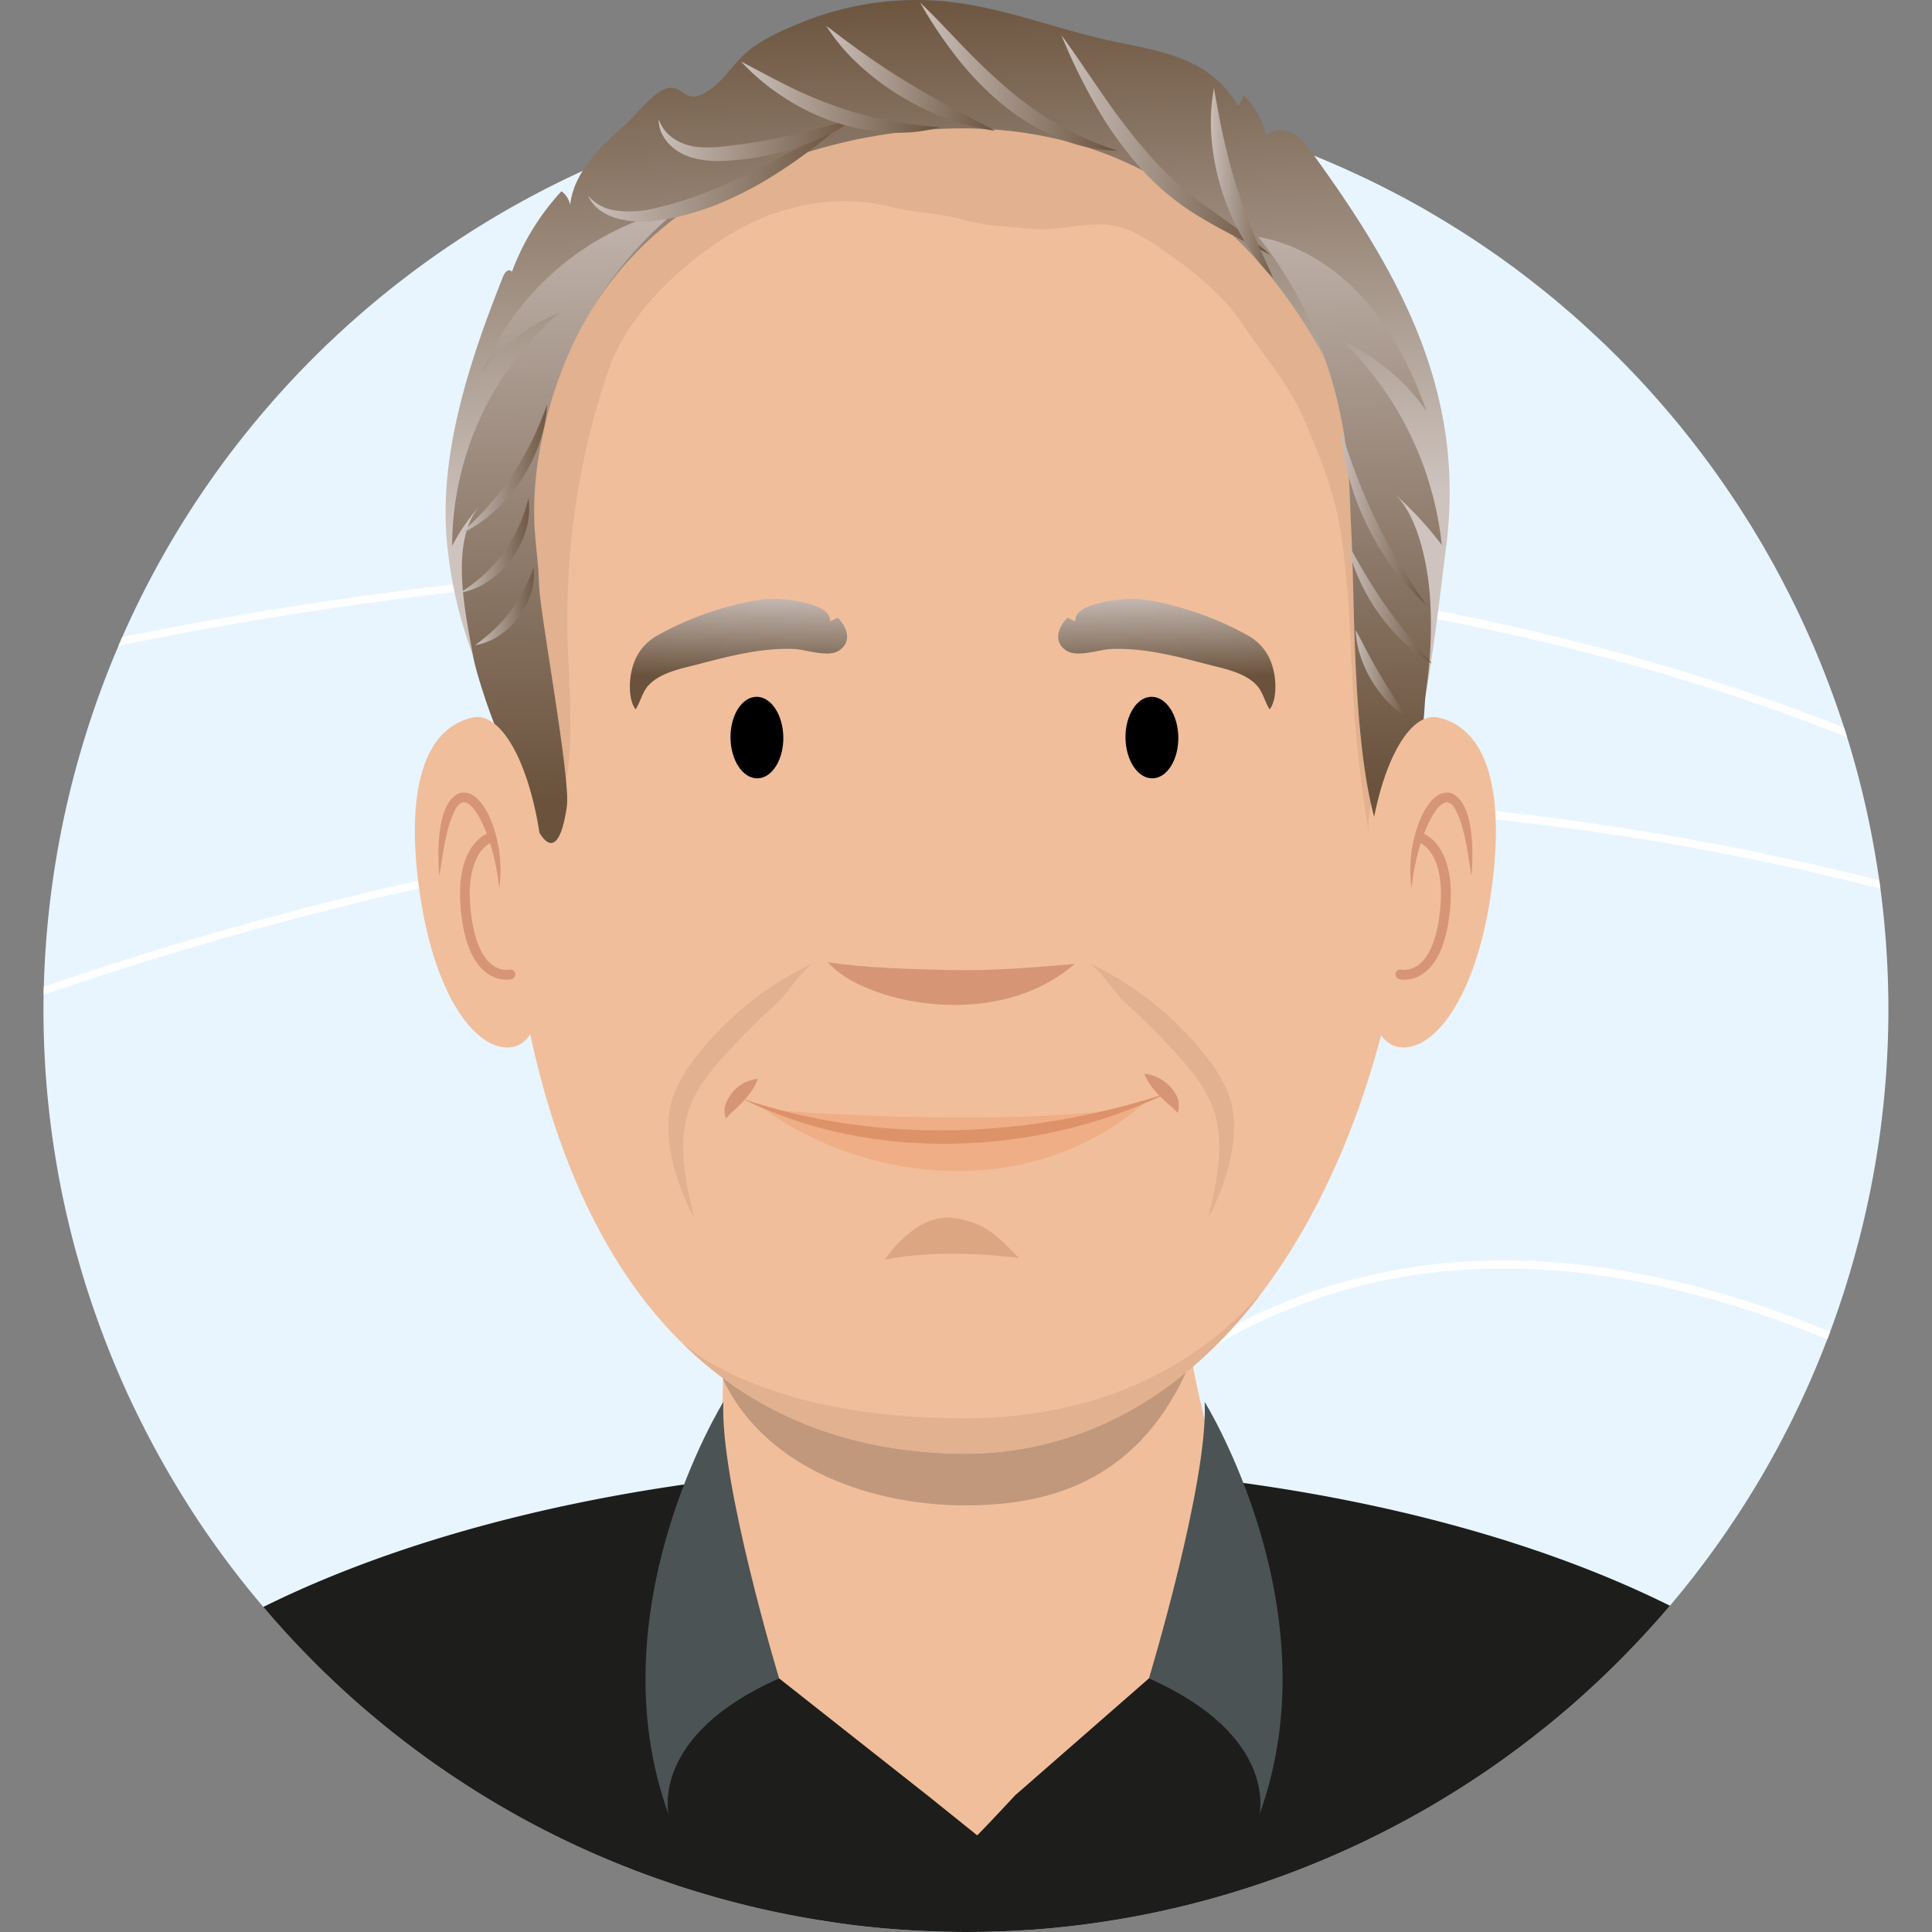
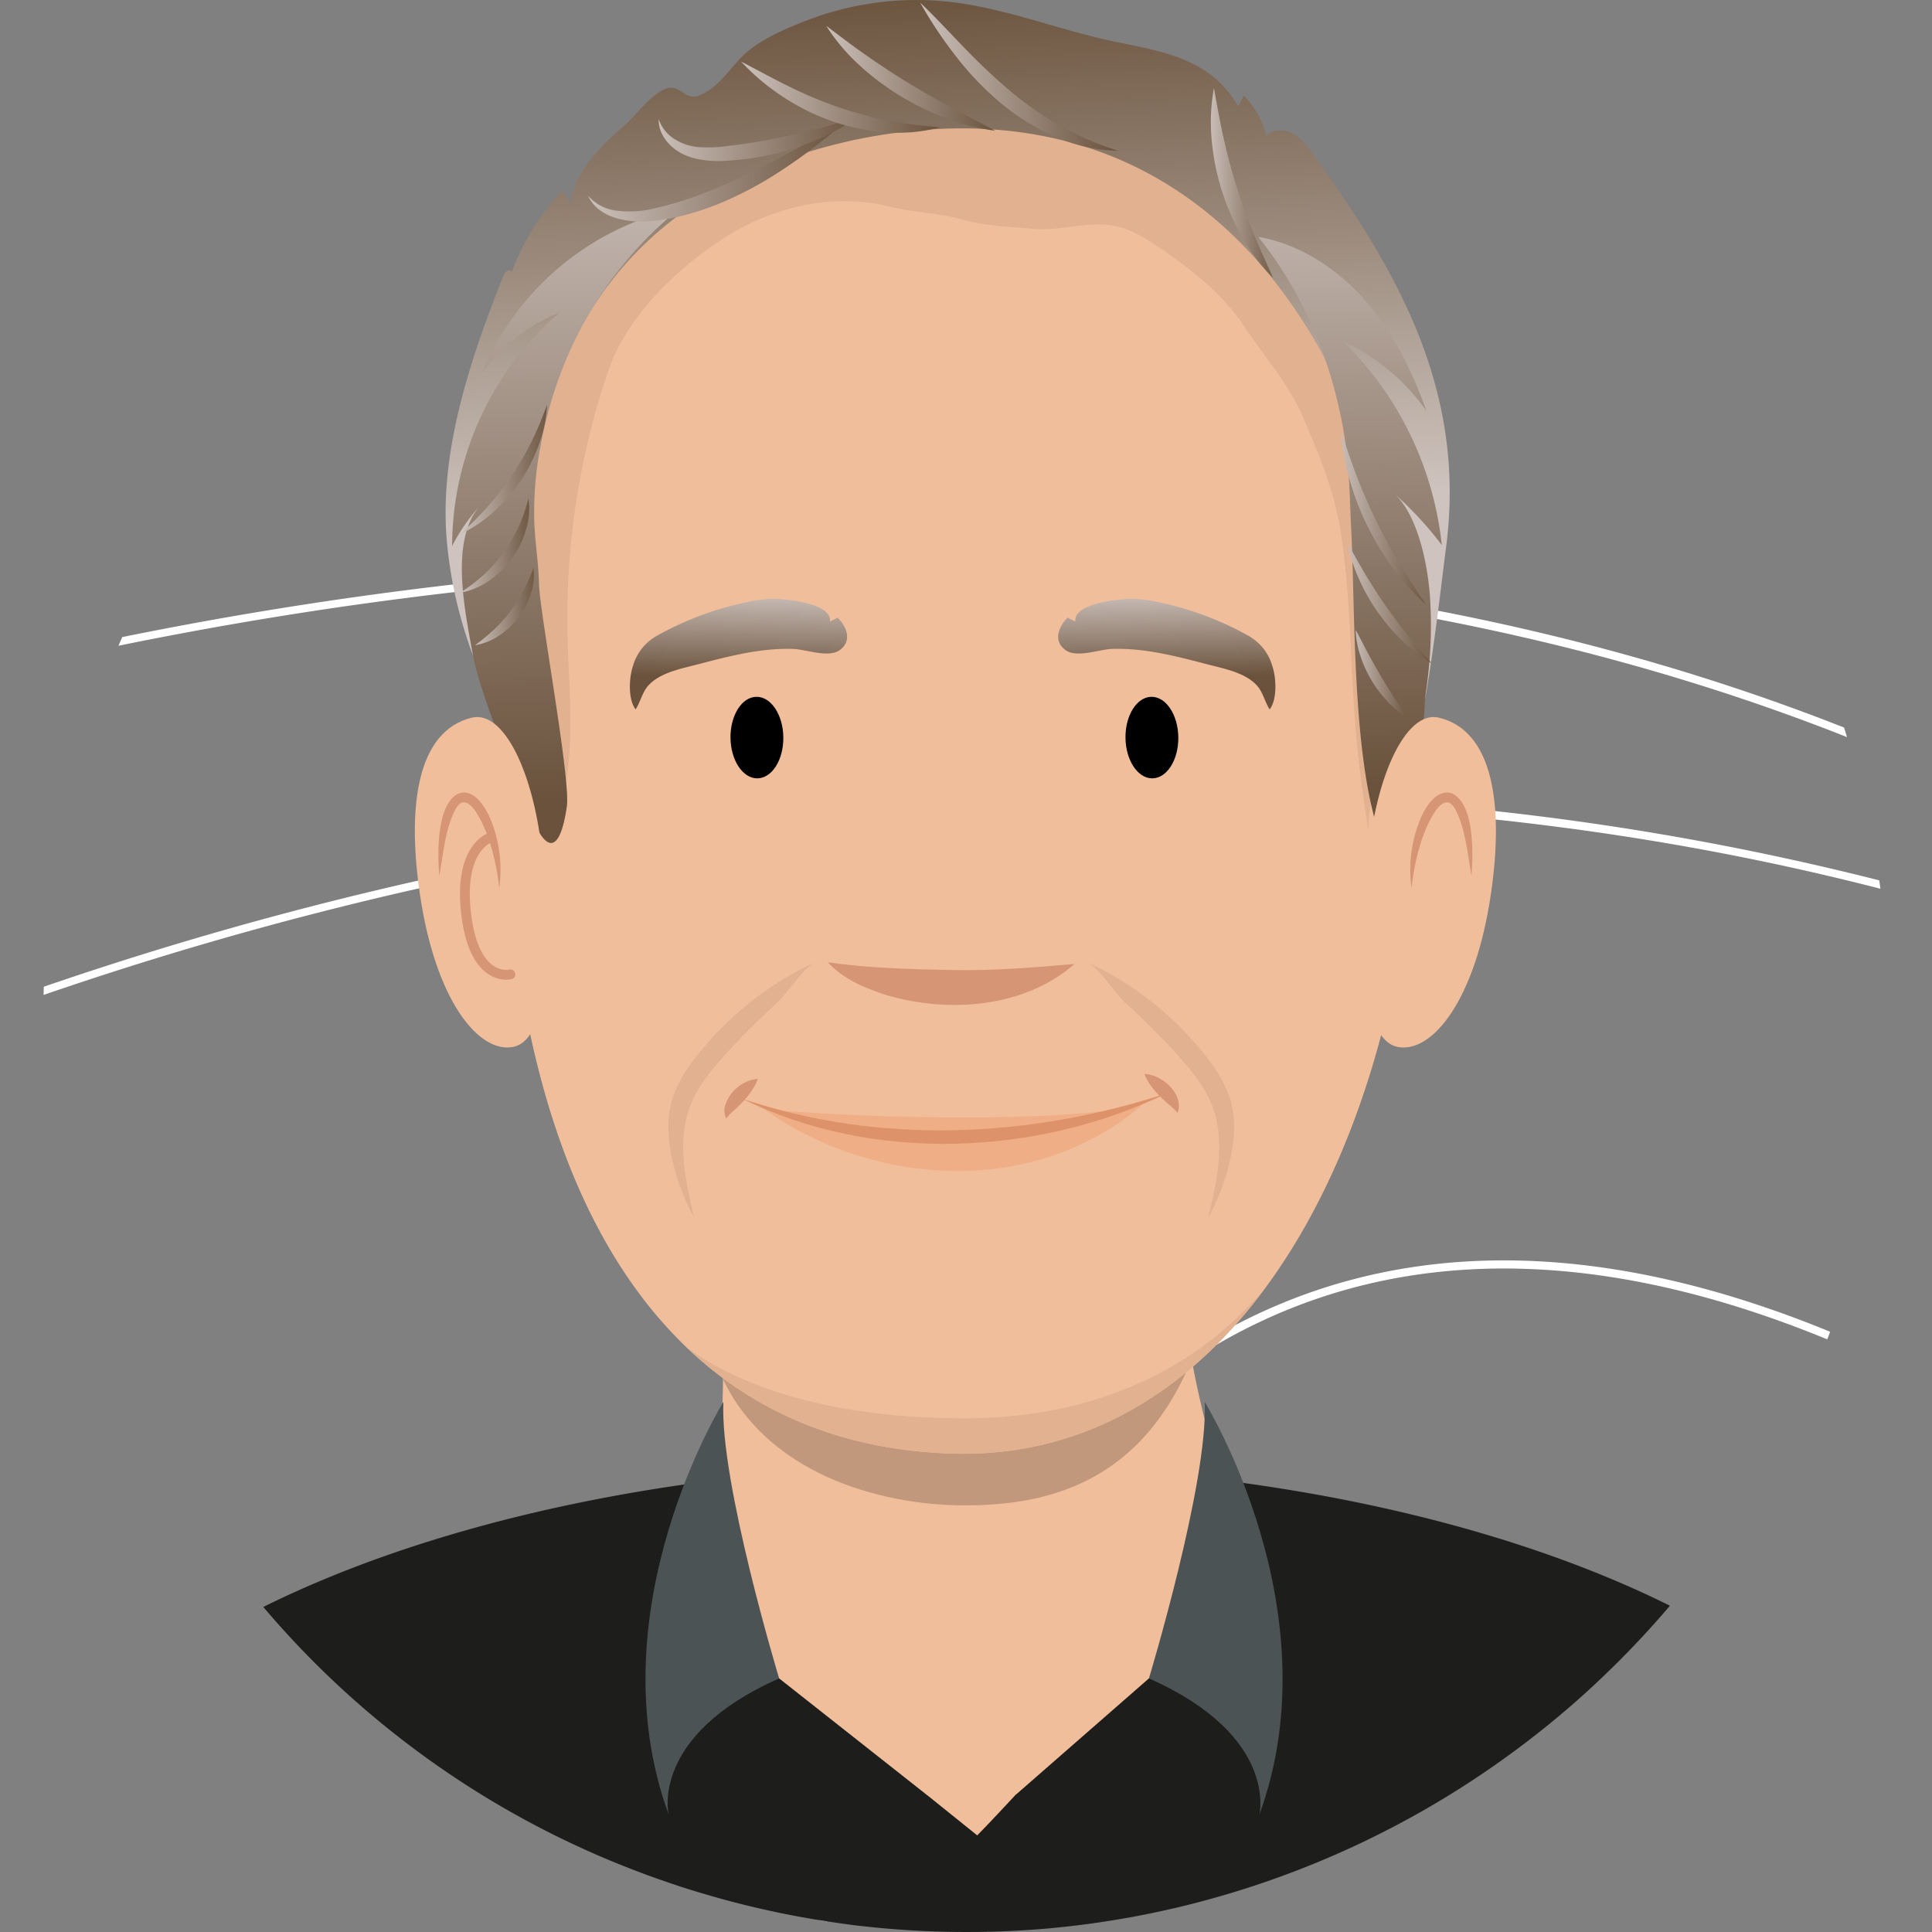
<svg xmlns="http://www.w3.org/2000/svg" xmlns:xlink="http://www.w3.org/1999/xlink" viewBox="0 0 500 500">
  <rect x="0" y="0" width="500" height="500" fill="#808080" stroke="none" />
  <defs>
    <style>.cls-1{fill:#e8f5ff;}.cls-2{fill:#fff;}.cls-3{fill:#1d1d1b;}.cls-4{fill:url(#linear-gradient);}.cls-5{fill:#f1be9b;}.cls-6{fill:#c1987c;}.cls-7{fill:#4b5355;}.cls-8{fill:#e1b190;}.cls-9{fill:#dca683;}.cls-10{fill:url(#linear-gradient-2);}.cls-11{fill:#d69675;}.cls-12{fill:#efae85;}.cls-13{fill:#dd926a;}.cls-14{fill:url(#linear-gradient-3);}.cls-15{fill:url(#linear-gradient-4);}.cls-16{fill:none;stroke:#d69675;stroke-linecap:round;stroke-linejoin:round;stroke-width:2.543px;}.cls-17{fill:url(#linear-gradient-5);}.cls-18{fill:url(#linear-gradient-6);}.cls-19{fill:url(#linear-gradient-7);}.cls-20{fill:url(#linear-gradient-8);}.cls-21{fill:url(#linear-gradient-9);}.cls-22{fill:url(#linear-gradient-10);}.cls-23{fill:url(#linear-gradient-11);}.cls-24{fill:url(#linear-gradient-12);}.cls-25{fill:url(#linear-gradient-13);}.cls-26{fill:url(#linear-gradient-14);}.cls-27{fill:url(#linear-gradient-15);}.cls-28{fill:url(#linear-gradient-16);}.cls-29{fill:url(#linear-gradient-17);}.cls-30{fill:url(#linear-gradient-18);}</style>
    <linearGradient id="linear-gradient" x1="245.356" y1="132.38" x2="239.77" y2="-4.485" gradientUnits="userSpaceOnUse">
      <stop offset="0" stop-color="#cec3be" />
      <stop offset="0.128" stop-color="#c1b5ad" />
      <stop offset="0.363" stop-color="#a99a8e" />
      <stop offset="1" stop-color="#6a523c" />
    </linearGradient>
    <linearGradient id="linear-gradient-2" x1="191.393" y1="152.508" x2="191.062" y2="175.341" gradientUnits="userSpaceOnUse">
      <stop offset="0" stop-color="#cec3be" />
      <stop offset="1" stop-color="#6a523c" />
    </linearGradient>
    <linearGradient id="linear-gradient-3" x1="348.249" y1="31.104" x2="351.051" y2="203.13" xlink:href="#linear-gradient-2" />
    <linearGradient id="linear-gradient-4" x1="145.423" y1="30.536" x2="148.304" y2="207.421" xlink:href="#linear-gradient-2" />
    <linearGradient id="linear-gradient-5" x1="1412.08" y1="152.508" x2="1411.749" y2="175.341" gradientTransform="matrix(-1, 0, 0, 1, 1713.771, 0)" xlink:href="#linear-gradient-2" />
    <linearGradient id="linear-gradient-6" x1="212.537" y1="20.559" x2="258" y2="19.987" xlink:href="#linear-gradient-2" />
    <linearGradient id="linear-gradient-7" x1="236.816" y1="20.187" x2="289.407" y2="19.525" xlink:href="#linear-gradient-2" />
    <linearGradient id="linear-gradient-8" x1="273.308" y1="37.914" x2="329.636" y2="37.205" xlink:href="#linear-gradient-2" />
    <linearGradient id="linear-gradient-9" x1="345.773" y1="133.995" x2="370.022" y2="133.995" xlink:href="#linear-gradient-2" />
    <linearGradient id="linear-gradient-10" x1="347.589" y1="156.212" x2="371.408" y2="156.212" xlink:href="#linear-gradient-2" />
    <linearGradient id="linear-gradient-11" x1="118.398" y1="121.483" x2="142.878" y2="121.483" xlink:href="#linear-gradient-2" />
    <linearGradient id="linear-gradient-12" x1="118.543" y1="141.188" x2="138.087" y2="141.188" xlink:href="#linear-gradient-2" />
    <linearGradient id="linear-gradient-13" x1="122.438" y1="156.94" x2="139.394" y2="156.94" xlink:href="#linear-gradient-2" />
    <linearGradient id="linear-gradient-14" x1="349.571" y1="174.323" x2="365.033" y2="174.323" xlink:href="#linear-gradient-2" />
    <linearGradient id="linear-gradient-15" x1="312.183" y1="47.343" x2="331.081" y2="47.343" xlink:href="#linear-gradient-2" />
    <linearGradient id="linear-gradient-16" x1="150.503" y1="45.045" x2="218.317" y2="45.045" xlink:href="#linear-gradient-2" />
    <linearGradient id="linear-gradient-17" x1="168.511" y1="36.058" x2="222.603" y2="36.058" xlink:href="#linear-gradient-2" />
    <linearGradient id="linear-gradient-18" x1="190.585" y1="25.132" x2="243.564" y2="25.132" xlink:href="#linear-gradient-2" />
  </defs>
  <g id="Layer_6" data-name="Layer 6">
-     <path class="cls-1" d="M479.92,325.25q-2.745,9.915-6.27,19.39c-.25.65-.5,1.31-.75,1.95a236.177,236.177,0,0,1-11.44,25.43,230.376,230.376,0,0,1-13.24,22.27q-3.06,4.59-6.35,9.02c-.69.94-1.39,1.88-2.11,2.8q-1.71,2.28-3.5,4.5-2.01,2.505-4.09,4.95-.435.51-.87,1.02c-.74.88-1.5,1.74-2.26,2.6q-3.225,3.645-6.57,7.14-3.405,3.54-6.94,6.94c-4.05,3.9-8.21,7.64-12.53,11.23l-.21.17-1,.83c-.5.41-1,.82-1.5,1.22-4.27,3.45-8.65,6.76-13.14,9.88q-8.805,6.21-18.11,11.56c-5.92,3.4-11.94,6.53-18.11,9.42q-10.68,4.98-21.84,8.91-10.41,3.675-21.17,6.39c-.05.01-.09.02-.13.03h-.02l-.01.01h-.04a.01.01,0,0,1-.01.01c-.14.03-.27.07-.41.1-.62.16-1.26.31-1.89.46-.3.08-.61.15-.91.22l-.59.14c-.74.18-1.49.34-2.24.5-3.14.7-6.31,1.35-9.49,1.92a2.506,2.506,0,0,1-.38.06c-1.01.18-2.02.35-3.03.52-3.09.51-6.2.97-9.33,1.36-.28.04-.56.07-.84.1-.53.07-1.05.13-1.58.19-.71.08-1.43.16-2.14.23-.32.04-.64.07-.95.11-1.16.12-2.33.22-3.5.32-.5.05-1,.09-1.5.13-.82.06-1.63.12-2.44.17-1.16.08-2.32.16-3.48.22-.25.02-.51.03-.76.04-.93.05-1.87.09-2.81.13-.26.01-.53.02-.79.03-1,.04-2.01.06-3.01.09-.19,0-.38.01-.57.01-1.06.02-2.13.03-3.19.04h-.6c-.15.01-.3.01-.45.01h-2.08c-1.51,0-3.02-.03-4.53-.07-.87-.02-1.73-.05-2.6-.08-.12,0-.23-.01-.35-.01-.22-.01-.45-.02-.67-.03-.49-.02-.97-.03-1.45-.06-.11-.01-.21-.01-.32-.02a1.086,1.086,0,0,1-.18-.01c-.18-.01-.36-.02-.55-.03a1.628,1.628,0,0,1-.22-.01c-.15,0-.3-.01-.45-.02-.19,0-.38-.02-.57-.03-.41-.02-.82-.04-1.24-.07h-.03c-.93-.06-1.86-.13-2.79-.2-.74-.05-1.48-.11-2.21-.18-.75-.06-1.49-.12-2.23-.19-.13-.01-.25-.02-.37-.03q-.48-.045-.96-.09c-.35-.03-.7-.07-1.05-.11-1.01-.1-2.03-.21-3.04-.32-.25-.03-.49-.05-.74-.08-.3-.04-.6-.08-.9-.11-.33-.04-.67-.08-1.01-.13-1.91-.25-3.83-.52-5.74-.82a1.581,1.581,0,0,1-.48-.06c-.69-.09-1.39-.2-2.07-.33-2.07-.33-4.13-.7-6.2-1.09-.24-.04-.49-.09-.73-.14q-9.525-1.83-19.03-4.46c-3.44-.97-6.86-1.99-10.21-3.07-.47-.18-.97-.33-1.45-.51-.78-.24-1.54-.5-2.29-.77-.38-.14-.74-.25-1.12-.39-1.22-.42-2.44-.85-3.65-1.3-1.18-.44-2.35-.89-3.52-1.34-1.3-.49-2.59-1-3.87-1.52a238.588,238.588,0,0,1-26.17-12.54c-.13-.07-.25-.13-.37-.2q-8.04-4.5-15.63-9.54-4.11-2.745-8.1-5.64a238.42,238.42,0,0,1-22.62-18.68c-.32-.3-.64-.59-.95-.89a235.703,235.703,0,0,1-17.3-18.21l-.18-.21c-.15-.18-.31-.37-.46-.55-.78-.92-1.56-1.84-2.32-2.78-.19-.22-.38-.44-.56-.67-.39-.48-.79-.96-1.18-1.44-.37-.46-.74-.93-1.11-1.4-1.14-1.43-2.26-2.89-3.37-4.35-1.15-1.51-2.27-3.04-3.37-4.57-1.26-1.76-2.49-3.51-3.71-5.3-.24-.36-.48-.71-.72-1.07-.18-.26-.36-.53-.53-.79-.76-1.14-1.5-2.28-2.22-3.44a5.819,5.819,0,0,1-.32-.49c-.15-.24-.28-.46-.44-.7q-4.545-7.185-8.55-14.66Q36,367.245,32.71,360.05q-4.11-9.045-7.47-18.44a237.415,237.415,0,0,1-13.96-84.15c.02-.7.05-1.41.06-2.12A240.769,240.769,0,0,1,30.68,167.1c.31-.75.64-1.49.96-2.24A236.813,236.813,0,0,1,70.18,104.3c.15-.18.31-.36.46-.54q5.82-6.6,12.05-12.72.705-.69,1.41-1.38c.53-.52,1.08-1.03,1.62-1.53A239.594,239.594,0,0,1,153.2,43.15c3.08-1.37,6.19-2.7,9.33-3.92q5.07-2.01,10.21-3.77c.11-.04.22-.08.33-.11.45-.16.91-.32,1.37-.47,2.86-.97,5.76-1.87,8.66-2.72,1.12-.33,2.22-.64,3.33-.95.23-.05.45-.12.68-.18.91-.26,1.83-.5,2.71-.73.74-.2,1.47-.36,2.2-.57.3-.07.61-.16.89-.21.77-.2,1.53-.39,2.29-.56.94-.22,1.88-.46,2.81-.65.34-.08.69-.15,1.03-.22l.66-.15c.92-.2,1.84-.4,2.78-.59.72-.14,1.44-.27,2.14-.43,1.08-.2,2.16-.4,3.22-.59.75-.15,1.51-.27,2.25-.38.65-.12,1.3-.25,1.94-.32a3.216,3.216,0,0,1,.51-.09c.86-.15,1.69-.28,2.54-.39.1-.03.2-.04.3-.06.96-.14,1.93-.28,2.91-.4.55-.08,1.12-.16,1.67-.21a.465.465,0,0,1,.2-.03c.74-.09,1.5-.18,2.23-.27.9-.11,1.79-.21,2.71-.3,1.52-.15,3.05-.3,4.57-.43,3.26-.29,6.5-.5,9.78-.65,1.24-.05,2.48-.09,3.7-.12.25-.01.47-.03.71-.02.12-.01.24-.02.35-.02,1.31-.03,2.63-.04,3.94-.06a.22.22,0,0,1,.14.01c1.42-.03,2.82-.02,4.25,0h.02c.71.01,1.43.03,2.16.03.73.01,1.46.04,2.17.07.18,0,.36.02.54.02l1.19.03c.54.02,1.09.04,1.63.07.59.02,1.17.04,1.75.08,1.12.06,2.25.12,3.38.21,1,.06,2.01.13,3.02.21.4.04.8.06,1.21.09l.64.06a4.879,4.879,0,0,1,.55.06c.33.01.66.05.98.08,1.36.11,2.72.26,4.08.41a.308.308,0,0,1,.16.02c.06-.01.11.02.17.01.76.08,1.5.16,2.25.26,1.18.15,2.37.29,3.53.45.5.08.98.13,1.46.2,2.9.42,5.79.9,8.72,1.41,2.58.47,5.15.97,7.71,1.54,1.07.21,2.14.45,3.2.71q5.46,1.215,10.88,2.74c.96.26,1.91.53,2.86.83,1.67.47,3.31.98,4.96,1.49.52.17,1.01.32,1.53.48.32.11.64.22.95.31.96.31,1.92.63,2.85.96q10.035,3.42,19.54,7.65c.55.22,1.09.47,1.62.71.81.36,1.62.74,2.43,1.12.58.25,1.15.52,1.74.8.52.24,1.03.49,1.53.72.57.27,1.13.55,1.69.83.73.35,1.47.72,2.21,1.1.58.29,1.16.59,1.72.89.57.28,1.16.59,1.72.88.82.42,1.62.84,2.42,1.29.87.45,1.74.94,2.59,1.41.72.41,1.45.81,2.18,1.22,1.83,1.07,3.66,2.15,5.47,3.24,3.28,2,6.52,4.05,9.67,6.19q3.825,2.58,7.54,5.3c1.14.84,2.28,1.7,3.41,2.56.86.66,1.7,1.32,2.56,1.99.59.46,1.16.93,1.74,1.38.72.57,1.45,1.16,2.16,1.74.69.56,1.39,1.13,2.07,1.71.67.56,1.34,1.13,2,1.72.66.55,1.34,1.11,1.99,1.69,2.42,2.15,4.8,4.32,7.14,6.54.62.57,1.22,1.14,1.82,1.75,1.37,1.32,2.74,2.67,4.07,4.03.63.63,1.24,1.28,1.86,1.92q.705.705,1.38,1.44c.65.68,1.29,1.37,1.94,2.08.77.83,1.53,1.67,2.29,2.52a3.093,3.093,0,0,1,.3.33c.71.8,1.42,1.61,2.11,2.4q1.02,1.17,2.01,2.34c.35.41.69.82,1.03,1.23.78.91,1.55,1.84,2.3,2.78.24.3.48.61.71.91.38.45.74.92,1.1,1.36.96,1.21,1.9,2.44,2.84,3.66q4.365,5.745,8.37,11.75c.75,1.11,1.48,2.23,2.22,3.36.03.05.05.1.09.16a230.202,230.202,0,0,1,11.88,20.67c.52.97,1,1.94,1.48,2.93.69,1.39,1.37,2.8,2.03,4.21,1.2,2.58,2.38,5.19,3.51,7.82.51,1.22,1.01,2.43,1.51,3.64.45,1.09.89,2.19,1.31,3.29,1.75,4.49,3.37,9,4.84,13.59a2.644,2.644,0,0,1,.15.45c.22.66.43,1.35.64,2.03,1.47,4.73,2.79,9.49,3.96,14.33,1.7,6.98,3.07,14.06,4.14,21.19.09.52.18,1.03.24,1.55.11.71.2,1.45.29,2.17A237.374,237.374,0,0,1,479.92,325.25Z" />
    <path class="cls-2" d="M478.016,190.77c-111.283-44.123-230.439-47.621-315.759-41.677A1012.526,1012.526,0,0,0,30.668,167.12c.313-.754.643-1.492.966-2.243A1015.001,1015.001,0,0,1,162.064,147.098c62.777-4.378,122.965-2.469,178.874,5.68,48.809,7.109,94.439,19.001,136.294,35.51C477.502,189.112,477.759,189.941,478.016,190.77Z" />
    <path class="cls-2" d="M486.647,230.007C359.012,197.133,236.16,206.401,152.012,221.192a919.103,919.103,0,0,0-140.728,36.295c.009-.703.03-1.414.051-2.124A918.073,918.073,0,0,1,151.612,219.233c59.716-10.502,118.963-14.989,176.074-13.324a722.285,722.285,0,0,1,158.661,21.928Q486.512,228.926,486.647,230.007Z" />
    <path class="cls-2" d="M473.638,344.66c-.245.658-.488,1.307-.743,1.963-56.133-23.054-105.885-24.385-148.163-3.885-45.396,22.009-73.768,65.651-89.576,98.381a338.396,338.396,0,0,0-21.093,56.17c-.686-.108-1.382-.218-2.078-.329a340.744,340.744,0,0,1,21.252-56.707c15.957-33.041,44.614-77.112,90.576-99.4C366.642,320.09,416.943,321.387,473.638,344.66Z" />
  </g>
  <g id="Layer_7" data-name="Layer 7">
-     <path class="cls-3" d="M271.82,499.03c1.023-.091,2.042-.206,3.063-.31l-.003 0C273.86,498.83,272.84,498.93,271.82,499.03Z" />
+     <path class="cls-3" d="M271.82,499.03c1.023-.091,2.042-.206,3.063-.31l-.003 0C273.86,498.83,272.84,498.93,271.82,499.03" />
    <path class="cls-3" d="M432.17,415.56q-1.545,1.83-3.13,3.62-6.48,7.32-13.51,14.08c-4.05,3.9-8.21,7.64-12.53,11.23l-.21.17-1,.83a241.443,241.443,0,0,1-32.75,22.66c-5.92,3.4-11.94,6.53-18.11,9.42a240.823,240.823,0,0,1-47.02,16.27c-.75.16-1.49.33-2.23.5-3.14.7-6.32,1.35-9.5,1.92a2.506,2.506,0,0,1-.38.06q-6.285,1.125-12.66,1.92c-.71.08-1.41.17-2.12.25-.71.08-1.43.16-2.14.23-1.02.11-2.04.21-3.06.31-.96.09-1.93.17-2.89.25-.82.06-1.63.12-2.44.17a241.862,241.862,0,0,1-35.9-.25c-.75-.06-1.49-.12-2.23-.19-.13-.01-.25-.02-.37-.03-.67-.06-1.34-.13-2.01-.2-1.01-.1-2.03-.21-3.04-.32-.55-.06-1.09-.12-1.64-.19-.33-.04-.67-.08-1.01-.13-1.91-.25-3.83-.52-5.74-.82a1.581,1.581,0,0,1-.48-.06c-.69-.09-1.39-.2-2.07-.33a240.67,240.67,0,0,1-25.96-5.69c-3.44-.97-6.86-1.99-10.21-3.07-.47-.18-.97-.33-1.45-.51-.78-.24-1.54-.5-2.29-.77-.38-.14-.74-.25-1.12-.39-3.74-1.29-7.41-2.7-11.04-4.16a237.053,237.053,0,0,1-73.84-47.49,235.703,235.703,0,0,1-17.3-18.21l-.18-.21c-.15-.18-.31-.37-.46-.55,45.33-22.49,109.71-36.63,181.16-36.84C321.55,378.82,386.63,392.89,432.17,415.56Z" />
    <path class="cls-4" d="M135.215,196.252s1.517-31.901,3.268-55.397,23.963-69.65,27.567-73.485,22.954-21.599,40.299-22.253,68.311-8.501,88.141.476,43.226,46.506,46.816,55.305,3.083,23.449,5.044,34.562,10.453,68.725,15.962,66.377,10.316-48.074,11.884-59.841c5.314-39.858-11.523-70.64-34.434-102.153-1.46-2.008-2.991-4.08-5.167-5.273s-5.196-1.236-6.888.58a21.646,21.646,0,0,0-5.953-10.529c.246.239-1.115,2.541-1.319,2.858-6.869-11.755-18.109-13.925-30.993-16.502C274.677,8.025,260.525,2.104,245.558.457A78.799,78.799,0,0,0,208.226,5.515c-5.161,2.035-10.956,4.492-15.116,8.137-4.152,3.639-6.593,8.687-11.934,10.965-3.727,1.59-4.646-2.261-7.954-1.873-3.739.439-8.54,6.998-11.332,9.469-6.467,5.722-13.371,12.251-14.342,20.831a5.626,5.626,0,0,0-2.236-3.551,62.989,62.989,0,0,0-13.229,21.947c.85.138.577-1.551-.282-1.497s-1.349.982-1.666,1.782c-8.316,20.929-16.333,44.735-14.568,67.373a112.151,112.151,0,0,0,5.232,25.924,139.548,139.548,0,0,0,5.835,14.853C128.454,183.86,135.215,192.179,135.215,196.252Z" />
    <path class="cls-5" d="M320.873,395.551c-2.167,30.967-39.81,57.785-58.146,69.068,0,0-7.091,7.639-9.825,10.373l-12.177-9.792c-22.683-10.215-68.48-34.463-60.299-60.44,5.64-17.93,6.695-35.304,6.709-50.912.069-53.104-15.238-64.991-15.238-64.991-4.237-83.953,154.684-44.951,138.821,0-7.529,21.355-5.626,46.479-1.542,66.97A229.428,229.428,0,0,0,320.873,395.551Z" />
    <path class="cls-3" d="M201.638,434.369,240.725,465.2s-63.647-7.805-62.744-22.593S201.638,434.369,201.638,434.369Z" />
    <path class="cls-3" d="M297.342,434.369l-34.615,30.25s60.011-4.679,58.146-19.576S297.342,434.369,297.342,434.369Z" />
    <path class="cls-6" d="M310.721,297.358c-7.527,25.024-7.987,34.081-3.899,58.107-13.255,28.281-35.773,34.127-57.087,34.127-22.623,0-51.233-8.57-62.633-32.682,1.831-53.618-15.207-59.551-15.207-59.551C167.659,198.96,326.586,244.665,310.721,297.358Z" />
    <path class="cls-7" d="M173.06,469.634s-5.098-20.345,28.578-35.265c0,0-15.405-50.846-14.426-71.558C187.211,362.811,153.727,416.737,173.06,469.634Z" />
    <path class="cls-7" d="M325.92,469.634s5.098-20.345-28.578-35.265c0,0,15.405-50.846,14.426-71.558C311.769,362.811,345.253,416.737,325.92,469.634Z" />
    <path class="cls-5" d="M326.092,335.15c-19.759,25.852-46.547,42.063-79.746,41.034-29.348-.923-52.483-11.37-70.104-28.886-33.608-33.384-47.18-92.435-45.69-159.862a416.431,416.431,0,0,1,2.889-44.041c6.885-54.224,28.002-92.528,87.159-105.757C297.456,21.493,342.276,70.652,358.869,136.167,375.752,202.749,363.485,286.229,326.092,335.15Z" />
    <path class="cls-8" d="M358.196,174.945c-.963,7.11-.514,14.522-1.2,21.697-.514,5.553-3.574,13.942-2.651,19.284a319.585,319.585,0,0,1-4.181-37.156c-.702-13.248-1.066-26.555-2.969-39.703-1.655-11.436-5.418-20.504-9.888-30.91-3.859-8.984-10.191-15.973-15.488-23.95-5.362-8.075-13.201-14.209-21.087-19.664C296.756,61.793,292.539,59.09,287.763,58.336c-6.751-1.066-13.542,1.504-20.253.894-6.25-.568-12.596-.732-18.699-2.48-5.788-1.658-12.254-1.691-18.192-3.191-15.06-3.803-30.669-.105-43.537,8.242C174.656,69.861,162.126,82.085,157.338,96.188a198.765,198.765,0,0,0-10.481,67.976c.303,14.184,2.106,28.608-1.223,42.4-5.998-21.342-11.035-42.209-12.195-64.489,6.885-54.224,28.002-92.528,87.159-105.757C297.456,20.174,342.276,69.333,358.869,134.848A180.215,180.215,0,0,1,358.196,174.945Z" />
-     <path class="cls-9" d="M263.719,325.591s-19.082-2.796-34.754.437c0,0,7.607-11.692,17.073-10.869S259.38,321.306,263.719,325.591Z" />
    <path class="cls-10" d="M173.978,162.446q-2.089,1.023-4.117,2.165a13.1,13.1,0,0,0-6.074,7.809c-1.005,3.027-1.279,8.622.713,11.167,1.2-1.845,1.722-4.386,3.21-6.082,3.048-3.473,8.728-4.485,13.017-5.608,8.063-2.112,16.266-4.241,24.596-3.956,3.275.112,9.071,2.392,11.961.325,3.267-2.336,1.949-5.964-.492-8.411-.66.358-1.338.67-2.016.992.616-4.731-11.425-5.894-14.872-5.866a32.782,32.782,0,0,0-6.197.764A81.609,81.609,0,0,0,173.978,162.446Z" />
    <ellipse cx="195.89" cy="190.884" rx="6.836" ry="10.552" transform="translate(-2.387 2.481) rotate(-0.721)" />
    <ellipse cx="298.113" cy="190.884" rx="6.836" ry="10.552" transform="translate(-2.379 3.767) rotate(-0.721)" />
    <path class="cls-11" d="M196.142,279.179c-1.219,3.275-3.436,5.592-5.849,7.895a20.667,20.667,0,0,0-2.359,2.387,4.695,4.695,0,0,1-.077-3.878,9.959,9.959,0,0,1,8.284-6.404Z" />
    <path class="cls-11" d="M296.16,277.934c4.512.082,10.45,5.31,8.59,10.073a21.204,21.204,0,0,0-2.453-2.32c-2.502-2.24-4.806-4.499-6.138-7.753Z" />
    <path class="cls-12" d="M196.896,286.294s19.858,16.717,51.058,16.764c31.059.047,48.49-18.003,48.49-18.003S240.807,304.989,196.896,286.294Z" />
    <path class="cls-12" d="M200.665,287.362s54.24,4.358,89.354-.303C290.019,287.06,242.278,302.936,200.665,287.362Z" />
    <path class="cls-13" d="M192.038,284.32c35.569,12.045,74.479,10.213,109.923-1.369-33.544,16.255-76.209,18.082-109.923,1.369Z" />
    <path class="cls-14" d="M349.714,137.4c1.095,20.803-.042,64.984,9.382,83.527.171.337,8.216-11.108,6.197-24.395-.41-2.7,2.23-5.428,2.777-7.982.658-3.066.538-6.76,1.025-10.001a113.642,113.642,0,0,0,1.016-23.536c-.475-8.049-2.969-21.699-9.422-27.386a90.691,90.691,0,0,1,12.444,13.432A86.375,86.375,0,0,0,347.607,88.361a53.984,53.984,0,0,1,21.563,18.009c-3.679-10.317-8.606-20.337-15.825-28.575s-16.904-14.612-27.697-16.482c12.482,15.557,20.083,34.822,22.713,54.514C349.315,122.975,349.336,130.21,349.714,137.4Z" />
    <path class="cls-15" d="M138.286,135.422c.239,5.266,1.089,10.494,1.209,15.764.162,7.085,8.221,50.471,7.211,57.486-2.34,16.26-7.896,10.622-12.635-9.151-4.03-4.172-10.683-24.18-11.674-29.896-1.843-10.617-6.32-29.8,1.976-38.93a49.893,49.893,0,0,0-7.363,10.584,79.958,79.958,0,0,1,27.847-60.418A46.475,46.475,0,0,0,124.61,96.67a72.129,72.129,0,0,1,51.408-42.841c-19.419,15.752-31.487,36.874-36.053,61.237A88.757,88.757,0,0,0,138.286,135.422Z" />
    <path class="cls-5" d="M353.781,225.905c-1.433,23.7-.747,43.561,8.107,45.073s19.937-12.188,23.954-39.596c3.389-23.124.59-42.247-13.436-45.652C363.597,183.592,355.214,202.204,353.781,225.905Z" />
    <path class="cls-11" d="M365.301,229.868a34.469,34.469,0,0,1,2.515-18.446c1.271-2.791,4.174-7.462,8.044-6.048,5.788,2.815,5.406,15.777,4.966,21.262-1.108-5.856-1.499-12.174-4.302-17.376-3.41-5.839-7.91,5.883-8.776,8.706a62.392,62.392,0,0,0-2.447,11.901Z" />
-     <path class="cls-16" d="M362.413,252.17s9.131,2.334,11.392-15.12-5.982-20.181-5.982-20.181" />
    <path class="cls-5" d="M140.726,225.905c1.433,23.7.747,43.561-8.107,45.073S112.682,258.79,108.665,231.382c-3.389-23.124-.59-42.247,13.436-45.652C130.909,183.592,139.293,202.204,140.726,225.905Z" />
    <path class="cls-11" d="M129.206,229.868a62.393,62.393,0,0,0-2.447-11.901c-.858-2.807-5.366-14.551-8.776-8.707-2.803,5.203-3.194,11.517-4.302,17.376-.441-5.464-.822-18.453,4.966-21.263,3.872-1.413,6.77,3.256,8.044,6.048a34.468,34.468,0,0,1,2.515,18.446Z" />
    <path class="cls-16" d="M132.094,252.17s-9.131,2.334-11.392-15.12,5.982-20.181,5.982-20.181" />
    <path class="cls-8" d="M187.687,272.934c-3.387,3.755-6.622,7.679-8.56,12.079-4.215,9.571-1.858,20.158.544,30.146a57.211,57.211,0,0,1-5.765-15.435c-1.128-5.272-1.45-10.767.287-15.925a34.58,34.58,0,0,1,5.093-9.173,83.709,83.709,0,0,1,31.638-25.585c-3.073,1.483-7.094,8.019-9.669,10.356C196.479,263.734,191.929,268.23,187.687,272.934Z" />
    <path class="cls-8" d="M304.663,272.934c3.387,3.755,6.622,7.679,8.56,12.079,4.215,9.571,1.858,20.158-.544,30.146a57.211,57.211,0,0,0,5.765-15.435c1.128-5.272,1.45-10.767-.287-15.925a34.579,34.579,0,0,0-5.093-9.173,83.709,83.709,0,0,0-31.638-25.585c3.073,1.483,7.094,8.019,9.669,10.356C295.871,263.734,300.421,268.23,304.663,272.934Z" />
    <path class="cls-8" d="M326.092,335.15c-19.759,25.852-46.547,42.063-79.746,41.034-29.348-.923-52.483-11.37-70.104-28.886,0,0,19.901,19.77,73.207,19.77C301.984,367.069,323.533,336.667,326.092,335.15Z" />
    <path class="cls-11" d="M214.224,249.041c10.631,1.514,21.293,1.776,31.936,2.002,10.86.218,20.86-.623,31.951-1.568-13.167,11.464-32.758,12.794-48.956,7.982-5.41-1.746-11.015-4.163-14.93-8.416Z" />
    <path class="cls-17" d="M319.106,162.446q2.089,1.023,4.117,2.165a13.1,13.1,0,0,1,6.074,7.809c1.005,3.027,1.279,8.622-.713,11.167-1.2-1.845-1.722-4.386-3.21-6.082-3.048-3.473-8.728-4.485-13.017-5.608-8.063-2.112-16.266-4.241-24.596-3.956-3.275.112-9.071,2.392-11.961.325-3.267-2.336-1.949-5.964.492-8.411.66.358,1.338.67,2.016.992-.616-4.731,11.425-5.894,14.872-5.866a32.782,32.782,0,0,1,6.197.764A81.609,81.609,0,0,1,319.106,162.446Z" />
    <path class="cls-18" d="M213.842,6.699c3.532,2.641,6.934,5.25,10.446,7.692q5.24,3.688,10.677,7c3.629,2.213,7.328,4.318,11.099,6.349l11.484,6.095A56.583,56.583,0,0,1,244.777,30.575a70.218,70.218,0,0,1-11.875-5.807,66.956,66.956,0,0,1-10.568-7.968A49.914,49.914,0,0,1,213.842,6.699Z" />
    <path class="cls-19" d="M238.147.684C242.154,4.498,245.85,8.538,249.627,12.427a158.697,158.697,0,0,0,11.728,11.053A89.249,89.249,0,0,0,274.449,32.602a78.683,78.683,0,0,0,14.872,6.411,42.027,42.027,0,0,1-16.237-3.64,57.573,57.573,0,0,1-14.266-8.856,78.149,78.149,0,0,1-11.511-12.069A109.124,109.124,0,0,1,238.147.684Z" />
-     <path class="cls-20" d="M274.684,9.078c3.969,5.423,7.612,11.012,11.407,16.434A157.533,157.533,0,0,0,298.239,40.997a89.392,89.392,0,0,0,14.599,12.944c5.335,3.862,11.035,7.522,15.986,12.093-5.891-3.216-11.88-6.041-17.684-9.514-1.455-.856-2.895-1.755-4.288-2.738-1.413-.954-2.769-2.003-4.109-3.069a67.901,67.901,0,0,1-7.43-7.054A95.512,95.512,0,0,1,283.497,27.165,147.99,147.99,0,0,1,274.684,9.078Z" />
    <path class="cls-21" d="M347.07,111.526c1.312,4.044,2.641,8.019,4.142,11.919,1.516,3.891,3.145,7.724,4.995,11.451l1.391,2.793,1.474,2.752,1.52,2.73c.543.888,1.068,1.79,1.585,2.699,2.156,3.579,4.474,7.07,6.857,10.592a58.078,58.078,0,0,1-8.569-9.45c-.623-.866-1.24-1.738-1.837-2.624l-1.722-2.704-1.585-2.787-1.482-2.844a72.579,72.579,0,0,1-4.573-11.962A58.326,58.326,0,0,1,347.07,111.526Z" />
    <path class="cls-22" d="M348.83,140.714c1.593,2.818,3.122,5.589,4.747,8.293,1.638,2.693,3.314,5.344,5.136,7.896l1.358,1.92c.47.627.953,1.245,1.412,1.881l1.434,1.87c.504.602.991,1.22,1.473,1.846,1.989,2.448,4.073,4.831,6.177,7.291a39.647,39.647,0,0,1-7.692-5.898c-1.18-1.115-2.257-2.33-3.338-3.543-.52-.623-1.017-1.266-1.527-1.898l-1.456-1.955a51.612,51.612,0,0,1-4.796-8.464A39.843,39.843,0,0,1,348.83,140.714Z" />
    <path class="cls-23" d="M141.585,104.743a34.845,34.845,0,0,1-2.095,10.259,43.215,43.215,0,0,1-4.751,9.42l-1.55,2.145-1.658,2.061-1.794,1.942c-.623.623-1.262,1.229-1.907,1.826a34.717,34.717,0,0,1-8.7,5.829c2.561-2.366,4.991-4.75,7.241-7.281.541-.653,1.088-1.296,1.65-1.923l1.577-1.975c.495-.681,1.015-1.343,1.521-2.014l1.43-2.077a73.227,73.227,0,0,0,5.051-8.746C139.088,111.165,140.371,108.011,141.585,104.743Z" />
    <path class="cls-24" d="M136.77,128.943a19.077,19.077,0,0,1-.639,8.139,24.154,24.154,0,0,1-9.576,13.215,19.016,19.016,0,0,1-7.539,3.135,46.071,46.071,0,0,0,6.266-4.753,38.402,38.402,0,0,0,8.923-12.301A45.673,45.673,0,0,0,136.77,128.943Z" />
    <path class="cls-25" d="M138.083,146.896a15.777,15.777,0,0,1-.701,6.741,20.359,20.359,0,0,1-8.149,10.818,15.716,15.716,0,0,1-6.289,2.527,54.389,54.389,0,0,0,5.014-4.143,38.599,38.599,0,0,0,7.528-9.981A53.596,53.596,0,0,0,138.083,146.896Z" />
    <path class="cls-26" d="M350.844,163.02c1.104,1.989,2.083,3.945,3.103,5.866,1.034,1.913,2.068,3.799,3.162,5.653,1.089,1.857,2.23,3.68,3.397,5.515,1.181,1.826,2.409,3.636,3.605,5.572a23.22,23.22,0,0,1-5.228-4.305,31.257,31.257,0,0,1-6.826-11.639A23.354,23.354,0,0,1,350.844,163.02Z" />
    <path class="cls-27" d="M314.163,22.791c.797,4.355,1.524,8.6,2.473,12.783q1.387,6.275,3.279,12.36,1.903,6.091,4.326,12.033c1.596,3.981,3.406,7.888,5.22,11.928a48.635,48.635,0,0,1-8.016-10.563,61.901,61.901,0,0,1-7.875-25.296A48.905,48.905,0,0,1,314.163,22.791Z" />
    <path class="cls-28" d="M152.191,50.628a11.438,11.438,0,0,0,7.562,3.905,26.894,26.894,0,0,0,8.564-.367,95.382,95.382,0,0,0,16.785-5.327c5.448-2.281,10.765-4.941,16.068-7.729,5.301-2.787,10.566-5.738,16.058-8.363A132.823,132.823,0,0,1,202.741,43.768,96.274,96.274,0,0,1,186.62,52.492a71.955,71.955,0,0,1-8.75,2.994c-1.481.437-3.008.724-4.514,1.057-1.537.248-3.026.535-4.616.671a24.765,24.765,0,0,1-9.422-.797,13.7,13.7,0,0,1-4.251-2.154A9.311,9.311,0,0,1,152.191,50.628Z" />
    <path class="cls-29" d="M170.473,30.827a9.734,9.734,0,0,0,4.172,5.214,13.516,13.516,0,0,0,6.113,2.016,34.002,34.002,0,0,0,6.699-.169c2.295-.262,4.614-.545,6.903-.919,4.592-.716,9.147-1.649,13.694-2.75,4.549-1.108,9.05-2.452,13.682-3.772a55.498,55.498,0,0,1-12.759,6.718,67.835,67.835,0,0,1-14.008,3.712,71.234,71.234,0,0,1-7.232.745,26.999,26.999,0,0,1-7.497-.532,15.87,15.87,0,0,1-3.657-1.29,13.36,13.36,0,0,1-3.157-2.258,10.938,10.938,0,0,1-2.212-3.107A7.863,7.863,0,0,1,170.473,30.827Z" />
    <path class="cls-30" d="M191.782,15.928c4.189,2.153,8.214,4.399,12.313,6.41a115.18,115.18,0,0,0,12.51,5.273,100.359,100.359,0,0,0,13.066,3.544,112.244,112.244,0,0,0,13.68,1.761,40.666,40.666,0,0,1-14.081,1.3,53.146,53.146,0,0,1-13.965-2.87,57.031,57.031,0,0,1-12.738-6.339A58.213,58.213,0,0,1,191.782,15.928Z" />
  </g>
</svg>